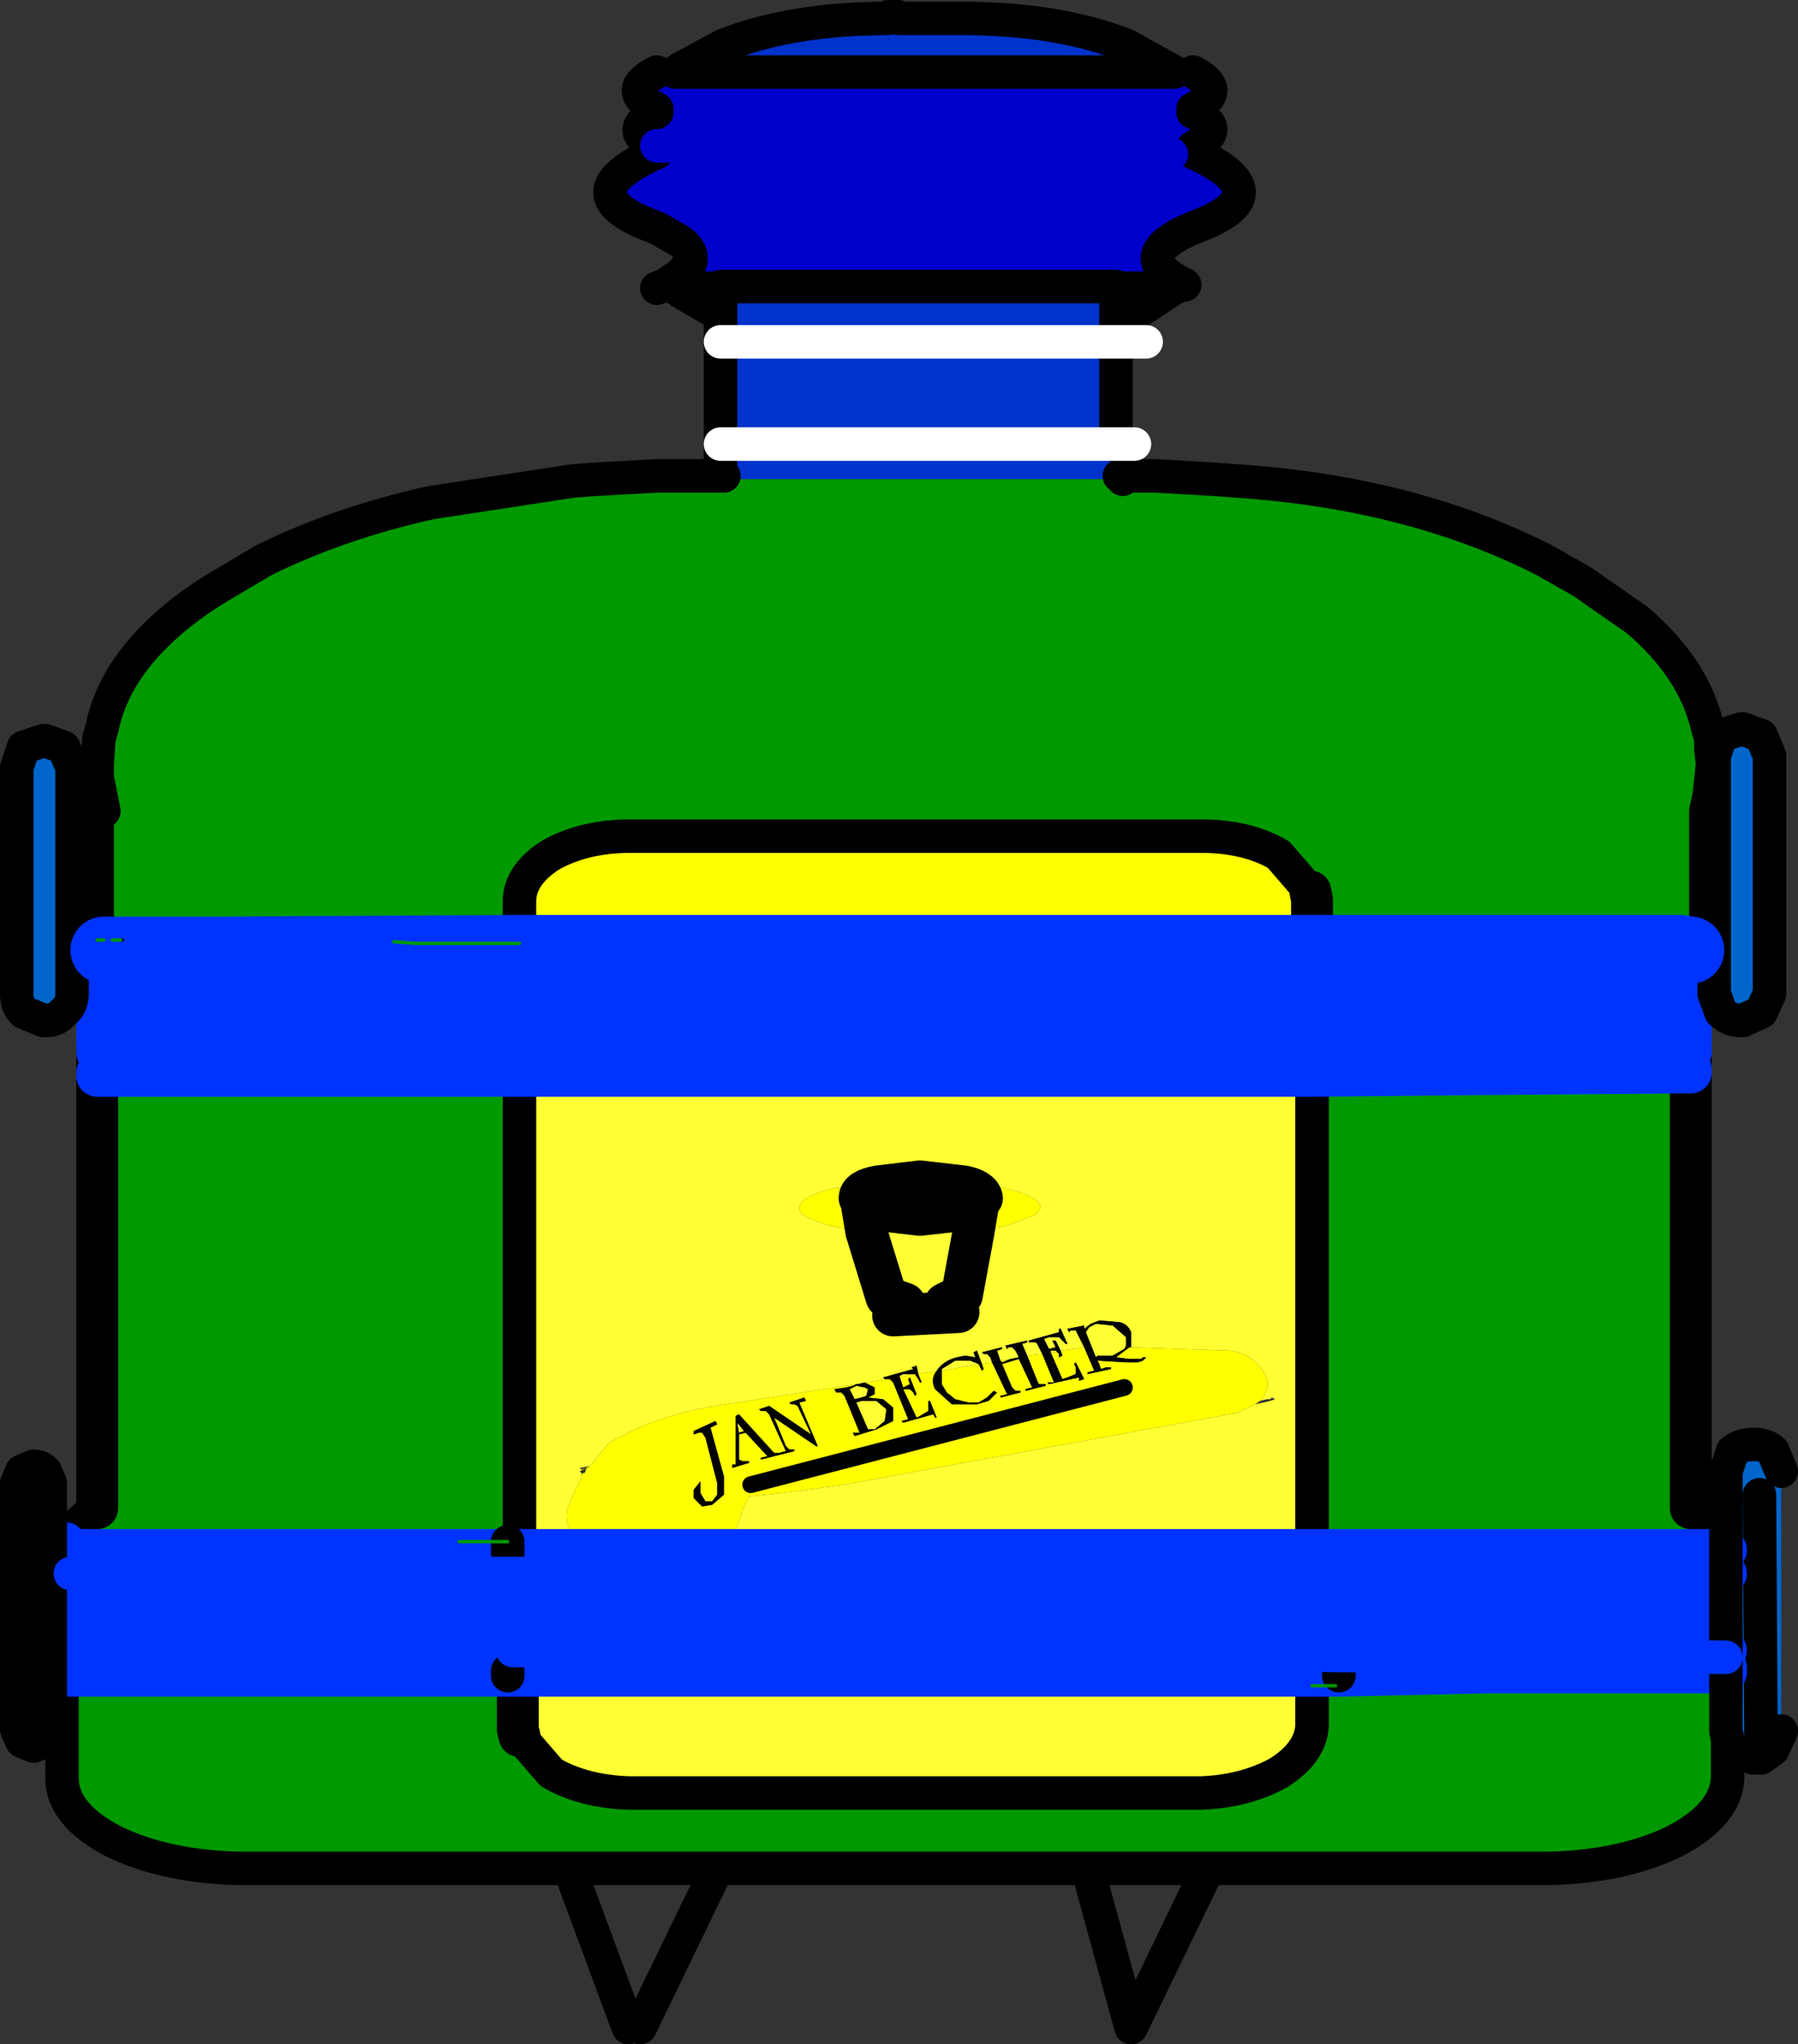
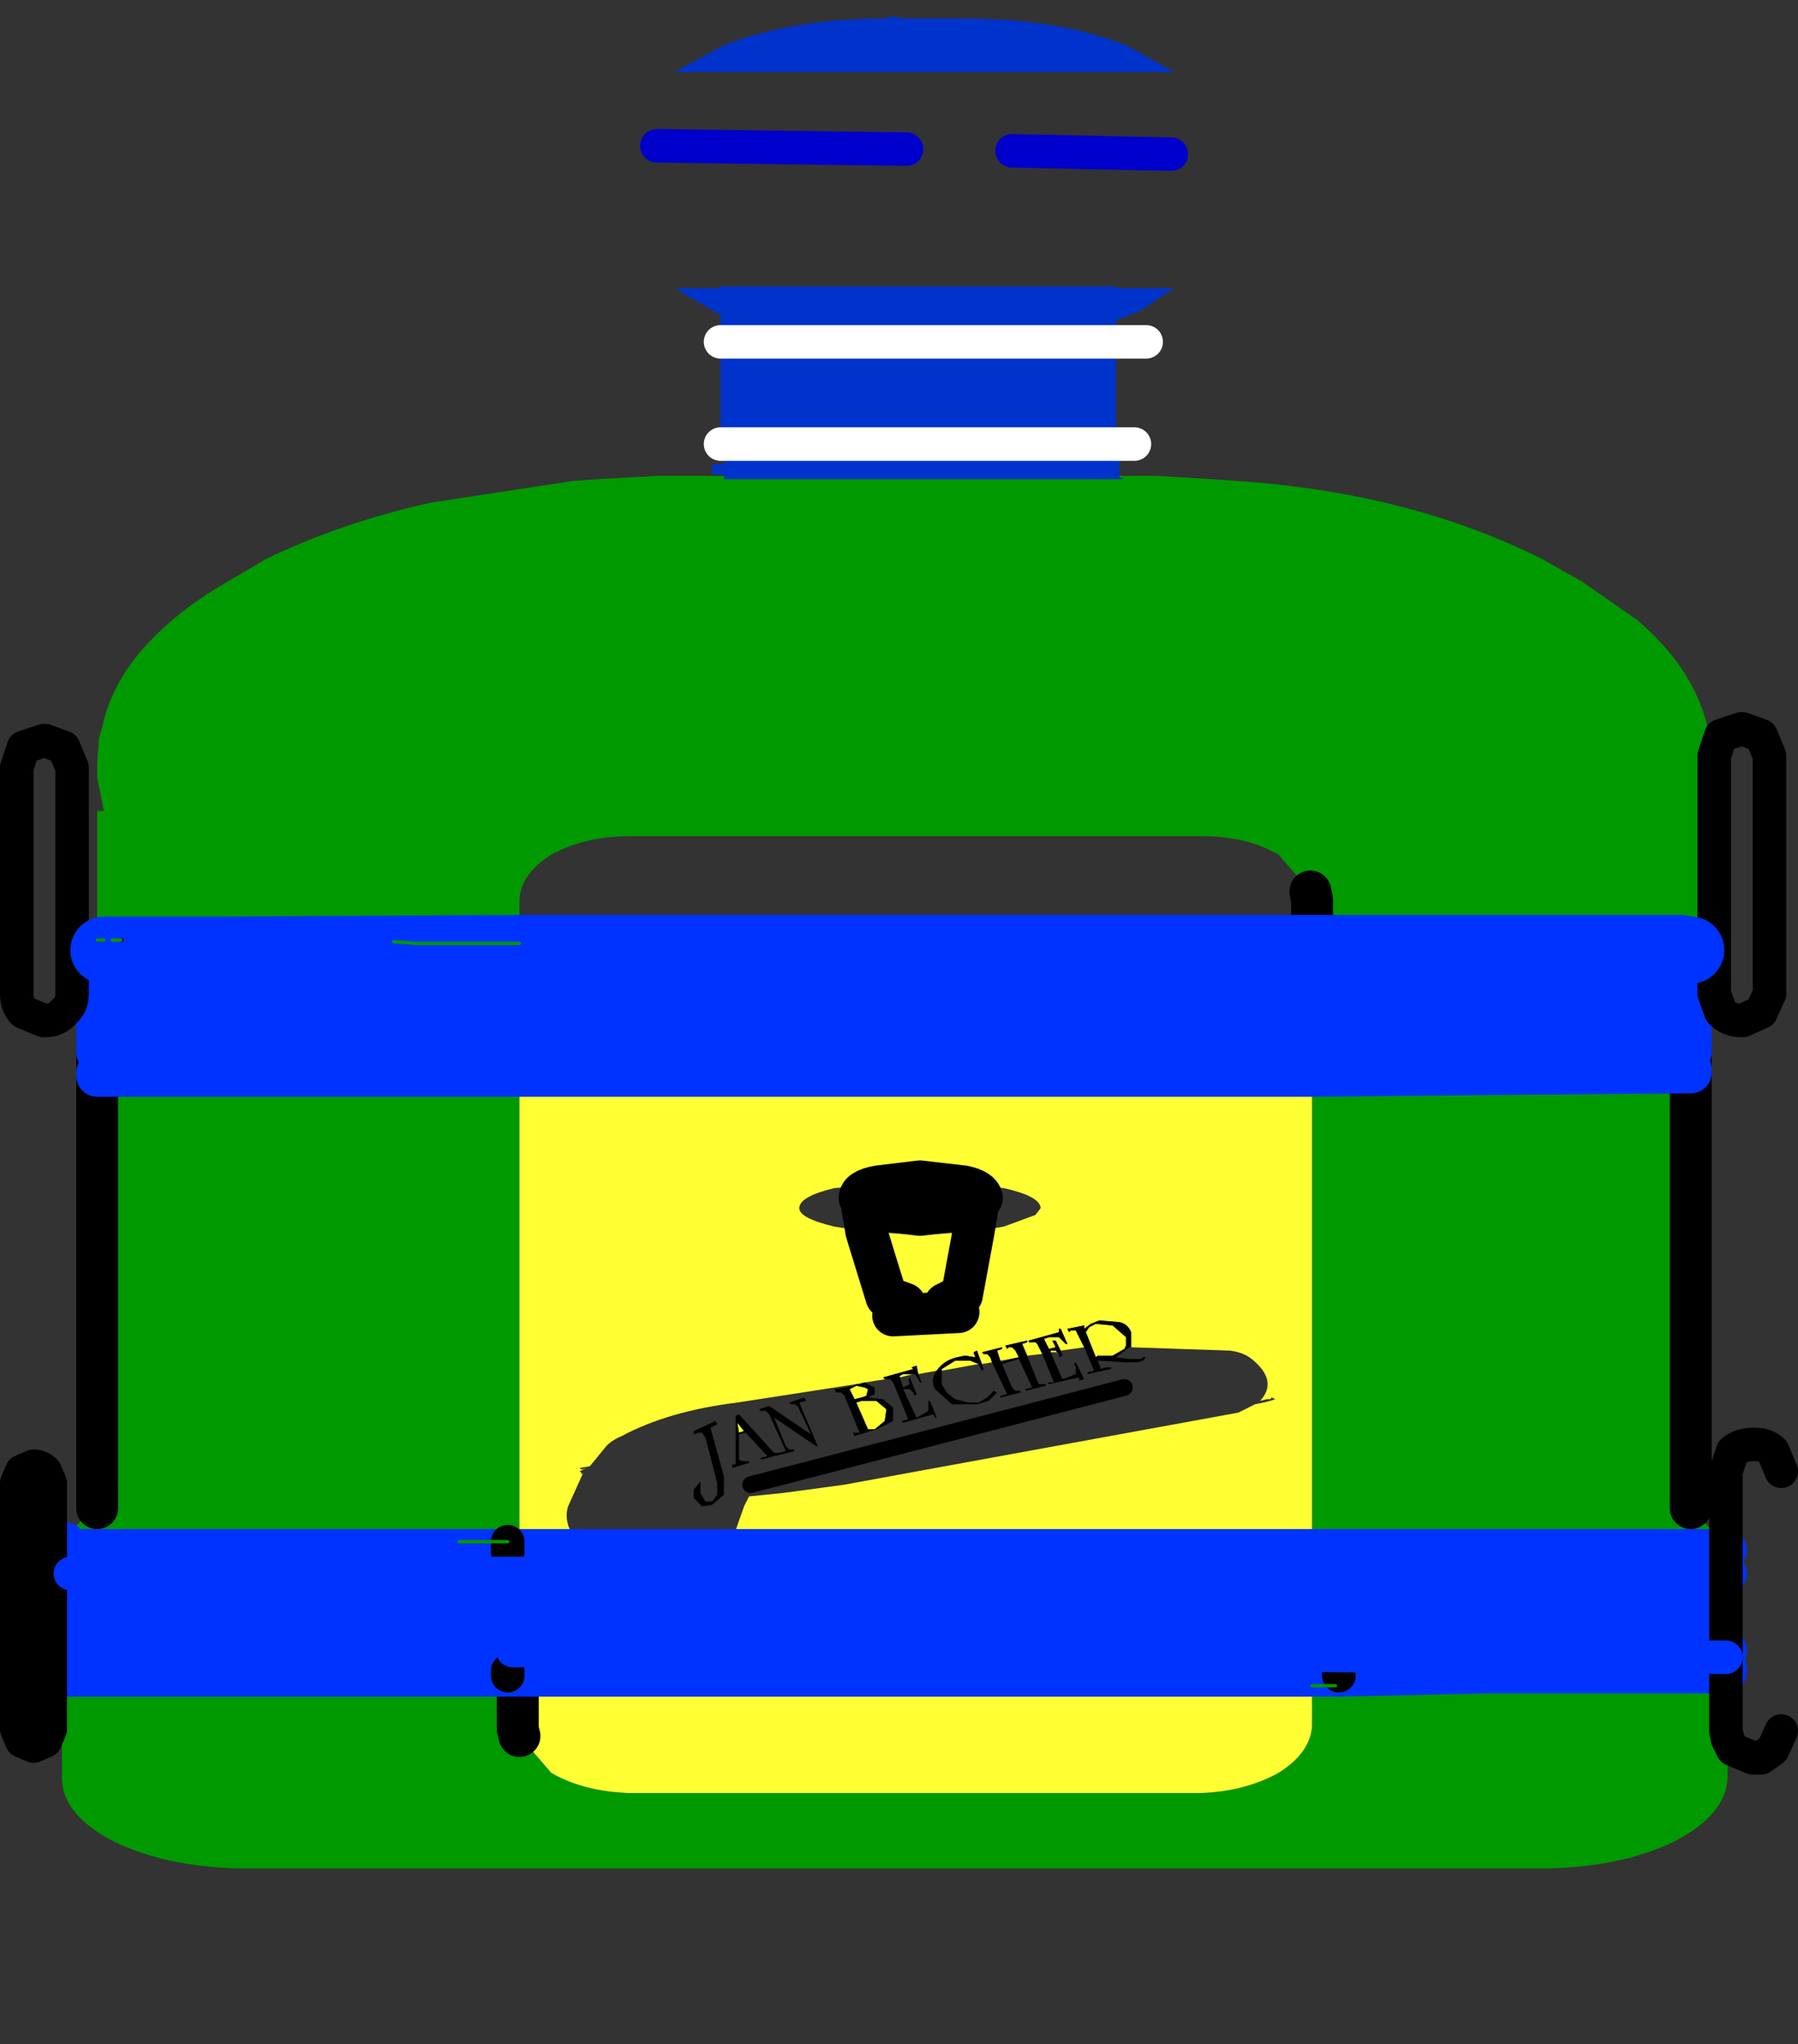
<svg xmlns="http://www.w3.org/2000/svg" height="61.0px" width="53.65px">
  <rect width="100%" height="100%" fill="#333333" stroke="none" />
  <g transform="matrix(1.0, 0.0, 0.0, 1.0, 26.85, 30.45)">
    <path d="M-0.05 -29.9 L1.85 -29.9 Q4.7 -29.9 6.75 -29.1 L8.1 -28.35 8.2 -28.3 -6.7 -28.3 -6.6 -28.35 -6.55 -28.4 -5.25 -29.1 Q-3.2 -29.9 -0.35 -29.9 L-0.35 -29.95 -0.05 -29.95 -0.05 -29.9 M8.2 -21.85 L8.1 -21.8 7.2 -21.2 6.75 -21.0 6.45 -20.9 6.45 -20.25 -5.35 -20.25 6.45 -20.25 6.45 -17.2 -5.35 -17.2 -5.35 -20.25 -5.35 -21.05 -5.35 -21.85 -5.35 -21.05 -6.55 -21.75 -6.6 -21.8 -6.7 -21.85 -5.35 -21.85 -5.35 -21.9 6.45 -21.9 6.45 -21.85 8.2 -21.85 M6.45 -20.9 L6.45 -21.85 6.45 -20.9 M6.45 -17.15 L6.55 -17.15 6.55 -16.25 6.55 -16.2 6.65 -16.2 6.65 -16.15 -5.25 -16.15 -5.25 -16.25 -5.25 -16.3 -5.35 -16.3 -5.6 -16.3 -5.6 -16.6 -5.35 -16.6 -5.25 -16.6 -5.25 -17.15 6.45 -17.15 M-5.35 -16.3 L-5.35 -16.6 -5.35 -16.3" fill="#0033cc" fill-rule="evenodd" stroke="none" />
-     <path d="M8.2 -28.3 L8.75 -28.3 Q9.8 -27.75 8.75 -27.2 L8.75 -27.1 Q9.8 -26.6 8.75 -26.05 L8.75 -25.9 Q11.5 -24.65 8.75 -23.65 6.75 -22.8 8.5 -21.95 L8.2 -21.85 6.45 -21.85 6.45 -21.9 -5.35 -21.9 -5.35 -21.85 -6.7 -21.85 -7.0 -21.95 -6.55 -22.25 -6.25 -22.6 Q-6.15 -22.95 -6.55 -23.25 L-7.25 -23.65 Q-10.05 -24.65 -7.25 -25.9 L-7.25 -26.1 -7.35 -26.1 Q-8.25 -26.6 -7.25 -27.1 L-7.25 -27.2 Q-8.35 -27.75 -7.25 -28.3 L-6.7 -28.3 8.2 -28.3 M3.35 -25.95 L8.1 -25.85 3.35 -25.95 M0.2 -26.0 L-7.25 -26.1 0.2 -26.0" fill="#0000cc" fill-rule="evenodd" stroke="none" />
    <path d="M6.55 -16.25 L7.5 -16.25 7.65 -16.25 9.35 -16.15 10.05 -16.1 Q15.25 -15.75 19.2 -13.75 L20.35 -13.1 22.0 -11.95 Q23.7 -10.5 24.1 -8.75 L24.2 -8.4 24.2 -8.1 24.25 -7.65 24.15 -6.7 24.05 -6.25 23.95 -6.05 23.95 -5.25 Q23.8 -4.5 23.95 -3.7 24.1 -3.05 23.7 -2.5 L23.5 -2.3 23.45 -2.25 23.35 -2.2 23.3 -2.15 12.3 -2.15 23.3 -2.15 23.2 -2.1 23.35 -2.1 23.5 -2.1 23.6 -2.1 23.6 -1.35 12.3 -1.35 12.3 -1.95 14.55 -2.0 15.3 -2.05 12.3 -2.05 16.95 -2.05 16.55 -2.05 16.25 -2.05 15.3 -2.05 16.25 -2.05 16.55 -2.05 16.95 -2.05 12.3 -2.05 12.3 -2.15 12.3 -2.45 12.3 -3.55 12.3 -3.6 12.25 -3.85 11.3 -4.95 Q10.35 -5.5 9.0 -5.5 L-8.05 -5.5 Q-9.4 -5.5 -10.4 -4.95 -11.35 -4.35 -11.35 -3.55 L-11.35 -2.3 -12.75 -2.3 -13.85 -2.3 -14.4 -2.3 -15.1 -2.35 -16.0 -2.3 -20.4 -2.3 -23.2 -2.4 -23.25 -2.4 -23.5 -2.4 -23.65 -2.4 -23.75 -2.4 -23.65 -2.4 -23.95 -2.4 -23.95 -6.25 -23.75 -6.25 -23.95 -7.25 -23.95 -7.65 -23.9 -8.4 -23.8 -8.75 Q-23.5 -10.2 -22.25 -11.45 L-22.2 -11.5 Q-21.35 -12.35 -20.05 -13.1 L-18.95 -13.75 Q-16.7 -14.85 -14.0 -15.45 L-9.75 -16.1 -9.05 -16.15 -7.25 -16.25 -5.35 -16.25 -5.25 -16.25 -5.25 -16.15 6.65 -16.15 6.65 -16.2 6.55 -16.2 6.55 -16.25 M23.6 0.95 L23.6 1.15 23.6 1.45 12.3 1.45 12.3 0.95 23.6 0.95 M23.6 1.55 L23.6 14.55 24.55 15.55 24.65 15.55 24.65 15.7 24.6 15.7 24.65 15.8 24.65 16.5 23.1 16.5 13.1 16.5 13.1 15.9 15.45 15.85 16.25 15.8 17.35 15.8 18.45 15.8 19.2 15.8 24.55 15.8 24.65 15.8 24.55 15.8 19.2 15.8 18.45 15.8 17.35 15.8 16.25 15.8 15.45 15.85 13.1 15.9 13.1 15.85 13.1 15.8 13.1 15.55 12.35 15.55 12.35 15.5 12.3 15.5 12.3 1.65 17.45 1.6 23.6 1.55 M24.7 21.45 L24.7 22.6 Q24.65 23.7 23.1 24.5 21.55 25.25 19.35 25.3 L9.2 25.3 5.6 25.3 -5.45 25.3 -19.7 25.3 Q-21.9 25.25 -23.45 24.5 -25.0 23.7 -25.0 22.6 L-25.0 16.2 -24.9 15.6 Q-24.65 15.0 -23.95 14.55 L-23.95 1.65 -11.35 1.65 -11.35 15.5 -12.5 15.5 -12.5 15.55 -11.7 15.55 -11.7 15.8 -12.5 15.8 -12.5 15.9 -11.7 15.9 -11.7 16.5 -24.75 16.5 -24.9 16.5 -24.9 15.95 -12.5 15.9 -24.9 15.95 -24.9 16.5 -24.9 18.7 -24.9 18.8 -24.9 19.4 -24.9 19.45 -24.9 19.55 -24.9 19.45 -24.9 19.4 -24.9 18.8 -22.35 18.8 -21.6 18.8 -20.85 18.8 -16.4 18.8 -12.75 18.8 -12.45 18.8 -12.45 19.4 -11.7 19.4 -11.7 19.45 -11.7 19.55 -24.9 19.55 -11.7 19.55 13.1 19.55 13.1 19.45 13.1 19.35 13.1 18.95 6.55 18.85 11.35 18.8 24.65 18.8 24.65 19.0 24.65 19.3 13.1 19.35 24.65 19.3 24.65 19.45 24.65 21.2 24.7 21.45 M-23.75 -2.4 L-23.95 -2.4 -23.75 -2.4 M23.2 -2.1 L19.7 -2.05 19.55 -2.05 19.5 -2.05 19.2 -2.05 19.15 -2.05 18.85 -2.05 18.7 -2.05 16.95 -2.05 18.7 -2.05 18.85 -2.05 19.15 -2.05 19.2 -2.05 19.5 -2.05 19.55 -2.05 19.7 -2.05 23.2 -2.1 M-23.95 -1.95 L-18.15 -1.95 -18.0 -2.0 -17.4 -1.95 -17.2 -1.95 -17.0 -1.95 -16.75 -1.95 -13.85 -1.95 -13.65 -1.95 -13.5 -2.0 -12.4 -1.95 -12.15 -1.95 -12.0 -1.95 -11.5 -1.7 -11.55 -1.65 -11.75 -1.45 -13.65 -1.35 -15.25 -1.35 -16.5 -1.4 -17.15 -1.45 -17.15 -1.35 -23.65 -1.35 -23.95 -1.35 -23.95 -1.95 M-23.95 0.95 L-11.35 0.95 -11.35 1.5 -23.95 1.55 -23.95 0.95 M-9.4 13.5 L-9.45 13.5 -9.5 13.55 -9.5 13.5 -9.4 13.5 M-10.15 15.9 L-10.45 15.9 -11.35 15.9 -11.7 15.9 -11.7 15.8 -11.35 15.8 -10.15 15.8 -10.15 15.9 M-11.35 15.8 L-11.35 15.9 -11.35 15.8 M-13.15 15.55 L-12.5 15.55 -13.15 15.55 M-12.5 15.8 L-17.75 15.8 -19.9 15.8 -19.95 15.8 -23.9 15.8 -24.9 15.8 -24.9 15.6 -24.9 15.8 -23.9 15.8 -19.95 15.8 -19.9 15.8 -17.75 15.8 -12.5 15.8 M12.3 19.7 L-11.4 19.7 -11.4 19.95 -11.4 21.05 -11.4 21.15 -11.35 21.35 -10.4 22.45 Q-9.45 23.0 -8.1 23.05 L9.0 23.05 Q10.3 23.0 11.3 22.45 12.25 21.85 12.3 21.05 L12.3 19.85 12.3 19.7 M13.1 18.95 L24.65 19.0 13.1 18.95 M-24.9 15.8 L-24.9 15.95 -24.9 15.8 M-12.45 19.4 L-24.9 19.4 -12.45 19.4 M-24.9 19.45 L-11.7 19.45 -24.9 19.45 M13.0 19.85 L12.3 19.85 13.0 19.85 M13.1 15.8 L16.25 15.8 13.1 15.8 17.35 15.8 13.1 15.8 M15.45 15.85 L13.1 15.85 15.45 15.85 M17.65 19.45 L13.1 19.45 17.65 19.45 24.65 19.45 17.65 19.45 13.1 19.55 17.65 19.45" fill="#009900" fill-rule="evenodd" stroke="none" />
-     <path d="M-11.35 -2.3 L-11.35 -3.55 Q-11.35 -4.35 -10.4 -4.95 -9.4 -5.5 -8.05 -5.5 L9.0 -5.5 Q10.35 -5.5 11.3 -4.95 L12.25 -3.85 12.3 -3.6 12.3 -3.55 12.3 -2.45 12.3 -2.15 12.3 -2.05 11.55 -2.05 12.3 -2.05 11.55 -2.05 -9.9 -2.05 -10.25 -2.05 -11.35 -2.05 -11.35 -2.15 12.3 -2.15 -11.35 -2.15 -11.35 -2.3 M12.3 -1.95 L12.3 -1.35 -13.65 -1.35 -11.75 -1.45 -11.55 -1.65 -11.5 -1.7 -12.0 -1.95 -12.15 -1.95 -11.35 -1.95 10.1 -2.0 12.3 -1.95 M-11.35 0.95 L12.3 0.95 12.3 1.45 -11.35 1.5 -11.35 0.95 M-15.25 -1.35 L-17.15 -1.35 -17.15 -1.45 -16.5 -1.4 -15.25 -1.35 M-1.0 6.3 L-1.95 6.15 Q-3.0 5.9 -3.0 5.6 -3.0 5.25 -1.95 5.0 L0.6 4.8 3.1 5.0 Q4.2 5.25 4.2 5.6 L4.05 5.8 3.1 6.15 2.2 6.3 2.35 5.4 2.2 6.3 0.6 6.4 -1.0 6.3 -1.15 5.4 -1.0 6.3 M2.35 5.4 L2.45 5.3 Q2.4 5.05 1.9 4.95 L0.6 4.8 -0.65 4.95 Q-1.2 5.05 -1.2 5.3 L-1.15 5.4 -0.65 5.65 0.6 5.8 1.9 5.65 2.35 5.4 M-3.9 11.5 L-4.2 11.6 -4.15 11.65 -4.0 11.65 -3.9 11.75 -3.4 12.85 -3.6 12.9 -3.65 12.9 -3.75 12.9 -3.8 12.85 -4.8 11.75 -4.9 11.8 -4.9 13.25 -5.0 13.25 -5.0 13.35 -4.5 13.2 -4.5 13.15 -4.6 13.15 -4.7 13.15 -4.8 13.1 -4.8 13.0 -4.8 12.35 -4.6 12.3 -3.95 13.0 -4.15 13.05 -4.15 13.1 -3.55 12.95 -3.15 12.85 -3.15 12.8 -3.2 12.8 -3.3 12.8 -3.4 12.7 -3.75 11.85 -2.5 12.7 -2.45 12.7 -3.0 11.4 -2.8 11.35 -2.85 11.25 -3.3 11.4 -3.25 11.45 -3.2 11.45 -3.15 11.45 -3.05 11.5 -2.65 12.35 -3.9 11.5 M-5.5 11.95 L-6.15 12.25 -6.15 12.35 -6.0 12.3 -5.9 12.3 -5.8 12.45 -5.45 13.8 -5.45 14.15 -5.6 14.35 -5.8 14.35 -5.95 14.1 -5.95 13.95 -5.95 13.8 -5.95 13.75 -6.15 14.0 -6.15 14.25 -5.9 14.5 -5.6 14.45 -5.25 14.15 -5.25 13.6 -5.65 12.15 -5.45 12.05 -5.5 11.95 M-1.3 10.85 L-1.4 10.9 -1.6 10.95 -1.95 11.0 -1.9 11.1 -1.75 11.1 -1.65 11.2 -1.2 12.3 -1.4 12.3 -1.35 12.4 -0.7 12.2 -0.2 11.95 -0.2 11.55 -0.5 11.3 -0.95 11.25 -0.75 11.15 -0.75 10.95 -0.95 10.85 -1.05 10.8 -0.4 10.7 -0.35 10.7 -0.3 10.7 -0.2 10.8 0.25 11.9 0.05 11.95 0.1 12.0 1.0 11.75 1.05 11.85 1.1 11.85 0.9 11.35 0.85 11.35 0.85 11.45 0.85 11.65 0.6 11.8 0.5 11.85 0.1 11.0 0.2 11.0 0.3 11.0 0.4 11.1 0.45 11.2 0.5 11.15 0.3 10.65 0.25 10.7 0.3 10.85 0.1 10.95 0.0 10.65 0.4 10.55 0.45 10.55 0.55 10.7 0.6 10.8 0.65 10.8 0.55 10.55 1.1 10.45 Q0.9 10.7 1.05 11.0 L1.55 11.45 2.3 11.45 2.65 11.35 2.9 11.1 2.8 11.05 2.6 11.25 2.35 11.4 2.05 11.4 1.65 11.3 1.4 11.1 1.25 10.85 1.25 10.45 2.35 10.25 2.4 10.35 2.45 10.45 2.5 10.4 2.45 10.25 2.75 10.2 3.2 11.15 3.0 11.2 3.0 11.25 3.6 11.1 3.6 11.05 3.55 11.05 3.45 11.05 3.35 10.95 3.05 10.25 3.55 10.1 3.95 10.95 3.75 11.0 3.75 11.05 4.35 10.9 4.35 10.85 4.3 10.85 4.15 10.85 4.1 10.75 3.8 10.0 4.25 9.95 4.6 10.8 4.4 10.8 4.45 10.85 5.35 10.65 5.35 10.75 5.5 10.7 5.25 10.2 5.2 10.25 5.25 10.35 5.25 10.55 5.0 10.65 4.85 10.7 4.5 9.9 4.7 9.9 4.75 9.95 4.75 10.05 4.85 10.0 4.8 9.85 5.5 9.75 5.8 10.45 5.6 10.5 5.6 10.55 6.3 10.4 6.3 10.35 6.15 10.35 6.0 10.4 5.95 10.25 5.9 10.15 6.75 10.2 7.1 10.2 7.25 10.15 7.35 10.05 7.3 10.05 7.25 10.05 7.2 10.1 7.05 10.1 6.85 10.1 6.45 10.05 6.85 9.75 6.9 9.75 9.85 9.85 Q10.25 9.9 10.5 10.1 11.3 10.75 10.75 11.35 L10.6 11.45 10.1 11.7 0.25 13.5 -1.65 13.85 -3.5 14.1 -4.5 14.2 -4.65 14.5 -5.0 15.5 -9.65 15.5 Q-10.05 15.0 -9.9 14.5 L-9.45 13.5 -9.4 13.5 -9.35 13.35 -9.25 13.3 -8.8 12.75 Q-8.65 12.55 -8.3 12.4 -6.9 11.65 -4.85 11.4 L-1.3 10.85 M-11.7 15.9 L-11.35 15.9 -10.45 15.9 -10.15 15.9 -10.15 15.8 8.5 15.8 9.65 15.8 13.1 15.9 13.1 16.5 -11.7 16.5 -11.7 15.9 M-12.45 18.8 L-11.55 18.8 -0.1 18.85 6.55 18.85 13.1 18.95 13.1 19.35 -10.0 19.4 -11.7 19.4 -12.45 19.4 -12.45 18.8 M3.0 10.15 L3.3 10.1 3.05 10.2 3.0 10.15 M6.7 10.95 L-4.45 13.85 6.7 10.95" fill="#ffff00" fill-rule="evenodd" stroke="none" />
    <path d="M11.55 -2.05 L12.3 -2.05 12.3 -2.0 12.3 -1.95 10.1 -2.0 12.3 -2.0 10.1 -2.0 -11.35 -1.95 -11.35 -2.05 -10.25 -2.05 -9.9 -2.05 11.55 -2.05 M2.2 6.3 L3.1 6.15 4.05 5.8 4.2 5.6 Q4.2 5.25 3.1 5.0 L0.6 4.8 -1.95 5.0 Q-3.0 5.25 -3.0 5.6 -3.0 5.9 -1.95 6.15 L-1.0 6.3 -0.4 8.25 0.15 8.45 -0.2 8.8 1.75 8.7 1.35 8.45 1.85 8.2 2.2 6.3 1.85 8.2 1.35 8.45 1.75 8.7 -0.2 8.8 0.15 8.45 -0.4 8.25 -1.0 6.3 0.6 6.4 2.2 6.3 M-4.65 12.25 L-4.8 12.3 -4.85 12.0 -4.65 12.25 M-1.3 10.85 L-4.85 11.4 Q-6.9 11.65 -8.3 12.4 -8.65 12.55 -8.8 12.75 L-9.25 13.3 -9.55 13.35 -9.5 13.4 -9.35 13.35 -9.55 13.45 -9.5 13.5 -9.5 13.55 -9.45 13.5 -9.9 14.5 Q-10.05 15.0 -9.65 15.5 L-5.0 15.5 -4.65 14.5 -4.5 14.2 -3.5 14.1 -1.65 13.85 0.25 13.5 10.1 11.7 10.6 11.45 10.85 11.4 11.05 11.35 11.2 11.3 11.1 11.25 11.05 11.3 10.95 11.3 10.75 11.35 Q11.3 10.75 10.5 10.1 10.25 9.9 9.85 9.85 L6.9 9.75 6.9 9.3 Q6.8 9.05 6.55 9.0 L5.95 8.95 5.7 9.05 5.5 9.2 5.5 9.1 5.0 9.2 5.05 9.3 5.1 9.25 5.25 9.25 5.3 9.35 5.5 9.75 4.8 9.85 4.65 9.55 4.55 9.55 4.65 9.75 4.45 9.8 4.3 9.5 4.45 9.45 4.75 9.45 4.9 9.6 4.95 9.65 5.0 9.65 4.8 9.2 4.75 9.2 4.75 9.3 3.85 9.55 3.85 9.6 4.05 9.6 4.1 9.65 4.25 9.95 3.8 10.0 3.65 9.65 3.8 9.6 3.8 9.55 3.15 9.7 3.2 9.8 3.25 9.75 3.35 9.75 3.45 9.85 3.55 10.05 3.3 10.1 3.0 10.15 2.9 9.85 3.05 9.8 3.05 9.75 2.45 9.9 2.5 9.95 2.6 9.95 2.7 10.05 2.75 10.2 2.45 10.25 2.3 9.85 2.2 9.9 2.25 10.05 1.95 10.0 1.7 10.05 Q1.3 10.15 1.1 10.45 L0.55 10.55 0.5 10.3 0.35 10.35 0.4 10.4 -0.5 10.65 -0.45 10.7 -0.4 10.7 -1.05 10.8 -1.25 10.85 -1.3 10.85 M4.7 9.9 L4.5 9.9 4.5 9.85 4.55 9.85 4.65 9.85 4.7 9.9 M2.35 10.25 L1.25 10.45 1.25 10.4 1.65 10.15 2.1 10.15 2.35 10.25 M0.4 10.55 L0.0 10.65 0.0 10.6 0.1 10.55 0.4 10.55 M-1.15 11.35 L-0.7 11.35 -0.4 11.6 -0.45 11.95 -0.75 12.2 -0.9 12.2 -0.95 12.2 -1.3 11.4 -1.15 11.35 M-1.5 11.0 L-1.4 10.95 -1.3 10.9 -1.05 10.95 -0.95 11.0 -1.0 11.2 -1.15 11.25 -1.35 11.3 -1.5 11.0 M-11.35 1.55 L-11.35 1.5 12.3 1.45 12.3 1.55 12.3 1.65 -11.35 1.65 12.3 1.65 12.3 15.5 12.35 15.5 12.35 15.55 13.1 15.55 13.1 15.8 13.1 15.85 13.1 15.9 9.65 15.8 8.5 15.8 -10.15 15.8 -11.35 15.8 -11.7 15.8 -11.7 15.9 -12.5 15.9 -12.5 15.8 -11.7 15.8 -11.7 15.55 -12.5 15.55 -12.5 15.5 -11.35 15.5 -11.35 1.65 -11.35 1.55 M-11.4 19.95 L-11.4 19.7 12.3 19.7 12.3 19.85 12.3 21.05 Q12.25 21.85 11.3 22.45 10.3 23.0 9.0 23.05 L-8.1 23.05 Q-9.45 23.0 -10.4 22.45 L-11.35 21.35 -11.4 21.15 -11.4 21.05 -11.4 19.95 M-11.7 19.4 L-10.0 19.4 13.1 19.35 13.1 19.45 13.1 19.55 -11.7 19.55 13.1 19.55 -11.7 19.55 -11.7 19.45 -11.7 19.4 M9.65 15.8 L13.1 15.8 9.65 15.8 M5.85 9.05 L6.35 9.1 6.75 9.45 6.75 9.7 6.7 9.8 6.35 10.0 6.2 10.0 5.9 10.0 5.85 10.05 5.55 9.3 5.65 9.15 5.85 9.05" fill="#ffff33" fill-rule="evenodd" stroke="none" />
-     <path d="M24.65 15.55 L24.65 13.45 24.85 12.85 Q25.1 12.65 25.45 12.65 L25.5 12.65 Q25.85 12.65 26.05 12.85 L26.3 13.45 26.3 21.2 26.05 21.75 25.7 22.0 25.5 22.0 25.45 22.0 24.85 21.75 24.7 21.45 24.65 21.2 24.65 19.45 24.65 19.3 24.65 19.0 24.65 18.8 24.65 16.5 24.65 15.8 24.65 15.7 24.65 15.55 M25.7 -8.5 L25.95 -7.9 25.95 -0.8 25.7 -0.25 25.15 0.0 25.1 0.0 Q24.75 0.0 24.5 -0.25 L24.3 -0.8 24.3 -7.9 24.5 -8.5 25.1 -8.7 25.15 -8.7 25.7 -8.5 M-24.95 -8.15 L-24.7 -7.55 -24.7 -0.8 Q-24.7 -0.45 -24.95 -0.25 -25.15 0.0 -25.5 0.0 L-25.55 0.0 -26.15 -0.25 Q-26.35 -0.45 -26.35 -0.8 L-26.35 -7.55 -26.15 -8.15 -25.55 -8.35 -25.5 -8.35 -24.95 -8.15 M-25.85 13.3 Q-25.65 13.3 -25.5 13.45 L-25.35 13.8 -25.35 21.15 -25.5 21.5 -25.85 21.65 -26.2 21.5 -26.35 21.15 -26.35 13.8 -26.2 13.45 -25.85 13.3 M25.65 14.15 L25.7 22.0 25.65 14.15" fill="#0066cc" fill-rule="evenodd" stroke="none" />
    <path d="M23.6 -1.35 L23.6 0.95 12.3 0.95 -11.35 0.95 -23.95 0.95 -23.95 0.85 -23.95 -1.35 -23.65 -1.35 -17.15 -1.35 -15.25 -1.35 -13.65 -1.35 12.3 -1.35 23.6 -1.35 M-11.7 16.5 L13.1 16.5 23.1 16.5 24.65 16.5 24.65 18.8 11.35 18.8 6.55 18.85 -0.1 18.85 -11.55 18.8 -12.45 18.8 -12.75 18.8 -16.4 18.8 -20.85 18.8 -21.6 18.8 -22.35 18.8 -24.9 18.8 -24.9 18.7 -24.9 16.5 -24.75 16.5 -11.7 16.5 M23.1 17.65 L-20.1 17.65 23.1 17.65" fill="#0033ff" fill-rule="evenodd" stroke="none" />
    <path d="M-1.15 5.4 L-1.2 5.3 Q-1.2 5.05 -0.65 4.95 L0.6 4.8 1.9 4.95 Q2.4 5.05 2.45 5.3 L2.35 5.4 1.9 5.65 0.6 5.8 -0.65 5.65 -1.15 5.4" fill="#ffffff" fill-rule="evenodd" stroke="none" />
    <path d="M-5.5 11.95 L-5.45 12.05 -5.65 12.15 -5.25 13.6 -5.25 14.15 -5.6 14.45 -5.9 14.5 -6.15 14.25 -6.15 14.0 -5.95 13.75 -5.95 13.8 -5.95 13.95 -5.95 14.1 -5.8 14.35 -5.6 14.35 -5.45 14.15 -5.45 13.8 -5.8 12.45 -5.9 12.3 -6.0 12.3 -6.15 12.35 -6.15 12.25 -5.5 11.95 M-3.9 11.5 L-2.65 12.35 -3.05 11.5 -3.15 11.45 -3.2 11.45 -3.25 11.45 -3.3 11.4 -2.85 11.25 -2.8 11.35 -3.0 11.4 -2.45 12.7 -2.5 12.7 -3.75 11.85 -3.4 12.7 -3.3 12.8 -3.2 12.8 -3.15 12.8 -3.15 12.85 -3.55 12.95 -4.15 13.1 -4.15 13.05 -3.95 13.0 -4.6 12.3 -4.8 12.35 -4.8 13.0 -4.8 13.1 -4.7 13.15 -4.6 13.15 -4.5 13.15 -4.5 13.2 -5.0 13.35 -5.0 13.25 -4.9 13.25 -4.9 11.8 -4.8 11.75 -3.8 12.85 -3.75 12.9 -3.65 12.9 -3.6 12.9 -3.4 12.85 -3.9 11.75 -4.0 11.65 -4.15 11.65 -4.2 11.6 -3.9 11.5 M-4.65 12.25 L-4.85 12.0 -4.8 12.3 -4.65 12.25 M-1.05 10.8 L-0.95 10.85 -0.75 10.95 -0.75 11.15 -0.95 11.25 -0.5 11.3 -0.2 11.55 -0.2 11.95 -0.7 12.2 -1.35 12.4 -1.4 12.3 -1.2 12.3 -1.65 11.2 -1.75 11.1 -1.9 11.1 -1.95 11.0 -1.6 10.95 -1.4 10.9 -1.3 10.85 -1.25 10.85 -1.05 10.8 M6.9 9.75 L6.85 9.75 6.45 10.05 6.85 10.1 7.05 10.1 7.2 10.1 7.25 10.05 7.3 10.05 7.35 10.05 7.25 10.15 7.1 10.2 6.75 10.2 5.9 10.15 5.95 10.25 6.0 10.4 6.15 10.35 6.3 10.35 6.3 10.4 5.6 10.55 5.6 10.5 5.8 10.45 5.5 9.75 5.3 9.35 5.25 9.25 5.1 9.25 5.05 9.3 5.0 9.2 5.5 9.1 5.5 9.2 5.7 9.05 5.95 8.95 6.55 9.0 Q6.8 9.05 6.9 9.3 L6.9 9.75 M4.8 9.85 L4.85 10.0 4.75 10.05 4.75 9.95 4.7 9.9 4.65 9.85 4.55 9.85 4.5 9.85 4.5 9.9 4.85 10.7 5.0 10.65 5.25 10.55 5.25 10.35 5.2 10.25 5.25 10.2 5.5 10.7 5.35 10.75 5.35 10.65 4.45 10.85 4.4 10.8 4.6 10.8 4.25 9.95 4.1 9.65 4.05 9.6 3.85 9.6 3.85 9.55 4.75 9.3 4.75 9.2 4.8 9.2 5.0 9.65 4.95 9.65 4.9 9.6 4.75 9.45 4.45 9.45 4.3 9.5 4.45 9.8 4.65 9.75 4.55 9.55 4.65 9.55 4.8 9.85 M3.8 10.0 L4.1 10.75 4.15 10.85 4.3 10.85 4.35 10.85 4.35 10.9 3.75 11.05 3.75 11.0 3.95 10.95 3.55 10.1 3.05 10.25 3.35 10.95 3.45 11.05 3.55 11.05 3.6 11.05 3.6 11.1 3.0 11.25 3.0 11.2 3.2 11.15 2.75 10.2 2.7 10.05 2.6 9.95 2.5 9.95 2.45 9.9 3.05 9.75 3.05 9.8 2.9 9.85 3.0 10.15 3.05 10.2 3.3 10.1 3.55 10.05 3.45 9.85 3.35 9.75 3.25 9.75 3.2 9.8 3.15 9.7 3.8 9.55 3.8 9.6 3.65 9.65 3.8 10.0 M2.45 10.25 L2.5 10.4 2.45 10.45 2.4 10.35 2.35 10.25 2.1 10.15 1.65 10.15 1.25 10.4 1.25 10.45 1.25 10.85 1.4 11.1 1.65 11.3 2.05 11.4 2.35 11.4 2.6 11.25 2.8 11.05 2.9 11.1 2.65 11.35 2.3 11.45 1.55 11.45 1.05 11.0 Q0.9 10.7 1.1 10.45 1.3 10.15 1.7 10.05 L1.95 10.0 2.25 10.05 2.2 9.9 2.3 9.85 2.45 10.25 M0.55 10.55 L0.65 10.8 0.6 10.8 0.55 10.7 0.45 10.55 0.4 10.55 0.1 10.55 0.0 10.6 0.0 10.65 0.1 10.95 0.3 10.85 0.25 10.7 0.3 10.65 0.5 11.15 0.45 11.2 0.4 11.1 0.3 11.0 0.2 11.0 0.1 11.0 0.5 11.85 0.6 11.8 0.85 11.65 0.85 11.45 0.85 11.35 0.9 11.35 1.1 11.85 1.05 11.85 1.0 11.75 0.1 12.0 0.05 11.95 0.25 11.9 -0.2 10.8 -0.3 10.7 -0.35 10.7 -0.4 10.7 -0.45 10.7 -0.5 10.65 0.4 10.4 0.35 10.35 0.5 10.3 0.55 10.55 M-1.5 11.0 L-1.35 11.3 -1.15 11.25 -1.0 11.2 -0.95 11.0 -1.05 10.95 -1.3 10.9 -1.4 10.95 -1.5 11.0 M-1.15 11.35 L-1.3 11.4 -0.95 12.2 -0.9 12.2 -0.75 12.2 -0.45 11.95 -0.4 11.6 -0.7 11.35 -1.15 11.35 M5.85 9.05 L5.65 9.15 5.55 9.3 5.85 10.05 5.9 10.0 6.2 10.0 6.35 10.0 6.7 9.8 6.75 9.7 6.75 9.45 6.35 9.1 5.85 9.05" fill="#000000" fill-rule="evenodd" stroke="none" />
-     <path d="M-0.05 -29.9 L1.85 -29.9 Q4.7 -29.9 6.75 -29.1 L8.1 -28.35 8.2 -28.3 -6.7 -28.3 -6.6 -28.35 -6.55 -28.4 -5.25 -29.1 Q-3.2 -29.9 -0.35 -29.9 M8.75 -28.3 Q9.8 -27.75 8.75 -27.2 M8.75 -27.1 Q9.8 -26.6 8.75 -26.05 M8.75 -25.9 Q11.5 -24.65 8.75 -23.65 6.75 -22.8 8.5 -21.95 M8.2 -21.85 L8.1 -21.8 7.2 -21.2 6.75 -21.0 6.45 -20.9 6.45 -20.25 6.45 -17.2 6.45 -17.15 M6.45 -21.85 L6.45 -21.9 -5.35 -21.9 -5.35 -21.85 -5.35 -21.05 -5.35 -20.25 -5.35 -17.2 -5.35 -16.6 -5.35 -16.3 -5.35 -16.25 -7.25 -16.25 -9.05 -16.15 -9.75 -16.1 -14.0 -15.45 Q-16.7 -14.85 -18.95 -13.75 L-20.05 -13.1 Q-21.35 -12.35 -22.2 -11.5 L-22.25 -11.45 Q-23.5 -10.2 -23.8 -8.75 L-23.9 -8.4 -23.95 -7.65 -23.95 -7.25 -23.75 -6.25 M8.2 -21.85 L6.45 -21.85 6.45 -20.9 M6.55 -16.25 L7.5 -16.25 7.65 -16.25 9.35 -16.15 10.05 -16.1 Q15.25 -15.75 19.2 -13.75 L20.35 -13.1 22.0 -11.95 Q23.7 -10.5 24.1 -8.75 L24.2 -8.4 24.2 -8.1 24.25 -7.65 24.15 -6.7 24.05 -6.25 24.05 -2.5 M23.6 14.55 L24.55 15.55 M24.7 21.45 L24.7 22.6 Q24.65 23.7 23.1 24.5 21.55 25.25 19.35 25.3 L9.2 25.3 6.9 30.05 5.6 25.3 -5.45 25.3 -7.75 30.05 M6.65 -16.2 L6.65 -16.15 M-5.25 -16.25 L-5.35 -16.25 M-23.95 -6.25 L-23.95 -2.4 M-11.35 -2.3 L-11.35 -3.55 Q-11.35 -4.35 -10.4 -4.95 -9.4 -5.5 -8.05 -5.5 L9.0 -5.5 Q10.35 -5.5 11.3 -4.95 L12.25 -3.85 M-11.35 -2.15 L-11.35 -2.05 -11.35 -1.95 M-0.35 -29.95 L-0.05 -29.95 M-7.25 -28.3 Q-8.35 -27.75 -7.25 -27.2 M-7.25 -27.1 Q-8.25 -26.6 -7.35 -26.1 L-7.25 -26.1 M-23.95 -7.25 L-23.95 -6.25 M-7.0 -21.95 L-6.55 -22.25 -6.25 -22.6 Q-6.15 -22.95 -6.55 -23.25 L-7.25 -23.65 Q-10.05 -24.65 -7.25 -25.9 M-7.0 -21.95 L-7.25 -21.85 M-6.7 -21.85 L-6.6 -21.8 -6.55 -21.75 -5.35 -21.05 M-5.35 -21.85 L-6.7 -21.85 M-11.35 -2.3 L-11.35 -2.15 M-11.35 1.55 L-11.35 1.5 M-11.35 1.55 L-11.35 1.65 -11.35 15.5 M12.3 1.65 L12.3 1.55 12.3 1.45 M-11.35 15.9 L-11.35 15.8 M-12.5 15.8 L-12.5 15.9 M-11.35 21.35 L-10.4 22.45 Q-9.45 23.0 -8.1 23.05 L9.0 23.05 Q10.3 23.0 11.3 22.45 12.25 21.85 12.3 21.05 L12.3 19.85 12.3 19.7 M-23.95 14.55 Q-24.65 15.0 -24.9 15.6 L-25.0 16.2 -25.0 22.6 Q-25.0 23.7 -23.45 24.5 -21.9 25.25 -19.7 25.3 L-5.45 25.3 M-9.75 25.6 L-8.1 30.05 M24.6 15.7 L24.65 15.8 M25.7 22.0 L25.65 14.15 M12.3 15.5 L12.3 1.65 M12.35 15.55 L12.35 15.5 M5.6 25.3 L9.2 25.3" fill="none" stroke="#000000" stroke-linecap="round" stroke-linejoin="round" stroke-width="1.0" />
    <path d="M8.1 -25.85 L3.35 -25.95 M-7.25 -26.1 L0.2 -26.0" fill="none" stroke="#0000cc" stroke-linecap="round" stroke-linejoin="round" stroke-width="1.0" />
    <path d="M6.45 -20.25 L7.35 -20.25 M-5.35 -20.25 L6.45 -20.25 M6.45 -17.2 L7.0 -17.2 M-5.35 -17.2 L6.45 -17.2" fill="none" stroke="#ffffff" stroke-linecap="round" stroke-linejoin="round" stroke-width="1.0" />
    <path d="M23.6 1.15 L23.6 1.45 23.6 1.55 23.6 14.55 M12.25 -3.85 L12.3 -3.6 12.3 -3.55 12.3 -2.45 M-23.95 0.85 L-23.95 0.95 -23.95 1.55 -23.95 1.65 -23.95 14.55 M-1.0 6.3 L-1.15 5.4 -1.2 5.3 Q-1.2 5.05 -0.65 4.95 L0.6 4.8 1.9 4.95 Q2.4 5.05 2.45 5.3 L2.35 5.4 2.2 6.3 1.85 8.2 1.35 8.45 1.75 8.7 -0.2 8.8 0.15 8.45 -0.4 8.25 -1.0 6.3 M2.35 5.4 L1.9 5.65 0.6 5.8 -0.65 5.65 -1.15 5.4 M-24.9 19.55 L-24.9 19.45 -24.9 19.4 -24.9 18.8 -24.9 18.7 M-11.4 19.95 L-11.4 21.05 -11.4 21.15 -11.35 21.35" fill="none" stroke="#000000" stroke-linecap="round" stroke-linejoin="round" stroke-width="1.25" />
    <path d="M23.6 -2.1 L23.6 -1.35 23.6 0.95 12.3 0.95 -11.35 0.95 -23.95 0.95 M-23.75 -2.4 L-23.65 -2.4 -23.5 -2.4 M23.2 -2.1 L23.35 -2.1 23.5 -2.1 23.6 -2.1 M12.3 -2.05 L11.55 -2.05 12.3 -2.05 15.3 -2.05 16.25 -2.05 16.55 -2.05 16.95 -2.05 12.3 -2.05 M-11.35 -2.05 L-10.25 -2.05 -9.9 -2.05 11.55 -2.05 M12.3 -1.35 L23.6 -1.35 M12.3 -2.0 L10.1 -2.0 12.3 -1.95 14.55 -2.0 12.3 -2.0 M16.95 -2.05 L18.7 -2.05 18.85 -2.05 19.15 -2.05 19.2 -2.05 19.5 -2.05 19.55 -2.05 19.7 -2.05 23.2 -2.1 M14.55 -2.0 L15.3 -2.05 M-23.75 -2.1 L-23.95 -2.1 -23.95 -1.95 -23.95 -1.35 -23.95 0.85 M-17.2 -1.95 L-18.25 -2.05 -20.3 -2.1 M-16.75 -1.95 L-13.85 -1.95 M-12.4 -1.95 L-12.15 -1.95 -11.35 -1.95 10.1 -2.0 M-11.35 -2.05 L-13.4 -2.05 -18.25 -2.05 M-17.15 -1.35 L-15.25 -1.35 -13.65 -1.35 12.3 -1.35 M-17.15 -1.35 L-23.65 -1.35 M-13.4 -2.05 L-12.8 -2.1 -12.45 -2.1 -11.35 -2.05 M-11.35 1.5 L-23.95 1.55 -11.35 1.55 M-11.35 1.65 L12.3 1.65 17.45 1.6 23.6 1.55 M12.3 1.45 L-11.35 1.5 M-10.15 15.9 L-10.45 15.9 -11.35 15.9 -11.7 15.9 -12.5 15.9 -24.9 15.95 -24.9 16.5 -24.9 18.7 M13.1 15.9 L9.65 15.8 8.5 15.8 -10.15 15.8 -11.35 15.8 -11.7 15.8 -12.5 15.8 -17.75 15.8 -19.9 15.8 -19.95 15.8 -23.9 15.8 -24.9 15.8 -24.9 15.6 M-11.7 19.55 L-24.9 19.55 M-11.55 18.8 L-12.45 18.8 -12.75 18.8 -16.4 18.8 -20.85 18.8 -21.6 18.8 M-12.45 19.4 L-11.7 19.4 M-10.0 19.4 L13.1 19.35 24.65 19.3 M-11.7 19.55 L13.1 19.55 17.65 19.45 24.65 19.45 M-23.95 1.65 L-11.35 1.65 M-24.9 15.95 L-24.9 15.8 M-24.9 18.8 L-22.35 18.8 M-11.7 19.45 L-24.9 19.45 M-24.9 19.4 L-12.45 19.4 M24.65 15.8 L24.55 15.8 19.2 15.8 18.45 15.8 17.35 15.8 16.25 15.8 15.45 15.85 13.1 15.9 M13.1 15.8 L9.65 15.8 M23.1 16.5 L24.65 16.5 M17.45 1.6 L12.3 1.55 M13.1 19.45 L17.65 19.45 M13.1 15.8 L17.35 15.8 M13.1 15.85 L15.45 15.85 M16.25 15.8 L13.1 15.8 M11.35 18.8 L24.65 18.8 M23.6 1.45 L12.3 1.45" fill="none" stroke="#0033ff" stroke-linecap="round" stroke-linejoin="round" stroke-width="1.25" />
    <path d="M24.05 -2.5 L23.7 -2.5 M24.65 15.55 L24.65 13.45 24.85 12.85 Q25.1 12.65 25.45 12.65 L25.5 12.65 Q25.85 12.65 26.05 12.85 L26.3 13.45 M26.3 21.2 L26.05 21.75 25.7 22.0 25.5 22.0 25.45 22.0 24.85 21.75 24.7 21.45 24.65 21.2 24.65 19.45 24.65 19.3 24.65 19.0 24.65 18.8 24.65 16.5 24.65 15.8 24.65 15.7 24.65 15.55 M25.7 -8.5 L25.15 -8.7 25.1 -8.7 24.5 -8.5 24.3 -7.9 24.3 -0.8 24.5 -0.25 Q24.75 0.0 25.1 0.0 L25.15 0.0 25.7 -0.25 25.95 -0.8 25.95 -7.9 25.7 -8.5 M-24.95 -8.15 L-25.5 -8.35 -25.55 -8.35 -26.15 -8.15 -26.35 -7.55 -26.35 -0.8 Q-26.35 -0.45 -26.15 -0.25 L-25.55 0.0 -25.5 0.0 Q-25.15 0.0 -24.95 -0.25 -24.7 -0.45 -24.7 -0.8 L-24.7 -7.55 -24.95 -8.15 M-23.65 -2.4 L-23.9 -2.4 M-11.7 15.8 L-11.7 15.9 M-11.7 15.55 L-11.7 15.8 M-11.7 19.4 L-11.7 19.45 -11.7 19.55 M13.1 19.55 L13.1 19.45 13.1 19.35 M-25.85 13.3 L-26.2 13.45 -26.35 13.8 -26.35 21.15 -26.2 21.5 -25.85 21.65 -25.5 21.5 -25.35 21.15 -25.35 13.8 -25.5 13.45 Q-25.65 13.3 -25.85 13.3" fill="none" stroke="#000000" stroke-linecap="round" stroke-linejoin="round" stroke-width="1.0" />
    <path d="M23.3 -2.15 L23.6 -2.1 M12.3 -2.15 L23.3 -2.15 M12.3 -2.15 L-11.35 -2.15 -20.3 -2.1 -23.75 -2.1" fill="none" stroke="#0033ff" stroke-linecap="round" stroke-linejoin="round" stroke-width="2.0" />
    <path d="M-23.25 -2.4 L-23.2 -2.4 M-23.9 -2.4 L-23.95 -2.4" fill="none" stroke="#000000" stroke-linecap="round" stroke-linejoin="round" stroke-width="0.1" />
    <path d="M-23.95 -2.4 L-23.75 -2.4 M-23.5 -2.4 L-23.25 -2.4 M-15.1 -2.35 L-14.4 -2.3 -13.85 -2.3 -12.75 -2.3 -11.35 -2.3 M-12.5 15.55 L-11.7 15.55 M-12.5 15.55 L-13.15 15.55 M12.3 19.85 L13.0 19.85" fill="none" stroke="#009900" stroke-linecap="round" stroke-linejoin="round" stroke-width="0.1" />
-     <path d="M-11.7 16.5 L13.1 16.5 23.1 16.5 M-24.75 16.5 L-11.7 16.5 M13.1 18.95 L6.55 18.85 -0.1 18.85 -11.55 18.8 M24.65 19.0 L13.1 18.95 M-22.35 18.8 L-21.6 18.8 M-20.1 17.65 L23.1 17.65" fill="none" stroke="#0033ff" stroke-linecap="round" stroke-linejoin="round" stroke-width="1.0" />
+     <path d="M-11.7 16.5 L13.1 16.5 23.1 16.5 M-24.75 16.5 L-11.7 16.5 M13.1 18.95 L6.55 18.85 -0.1 18.85 -11.55 18.8 M24.65 19.0 L13.1 18.95 M-22.35 18.8 L-21.6 18.8 M-20.1 17.65 " fill="none" stroke="#0033ff" stroke-linecap="round" stroke-linejoin="round" stroke-width="1.0" />
    <path d="M-4.45 13.85 L6.7 10.95" fill="none" stroke="#000000" stroke-linecap="round" stroke-linejoin="round" stroke-width="0.5" />
  </g>
</svg>